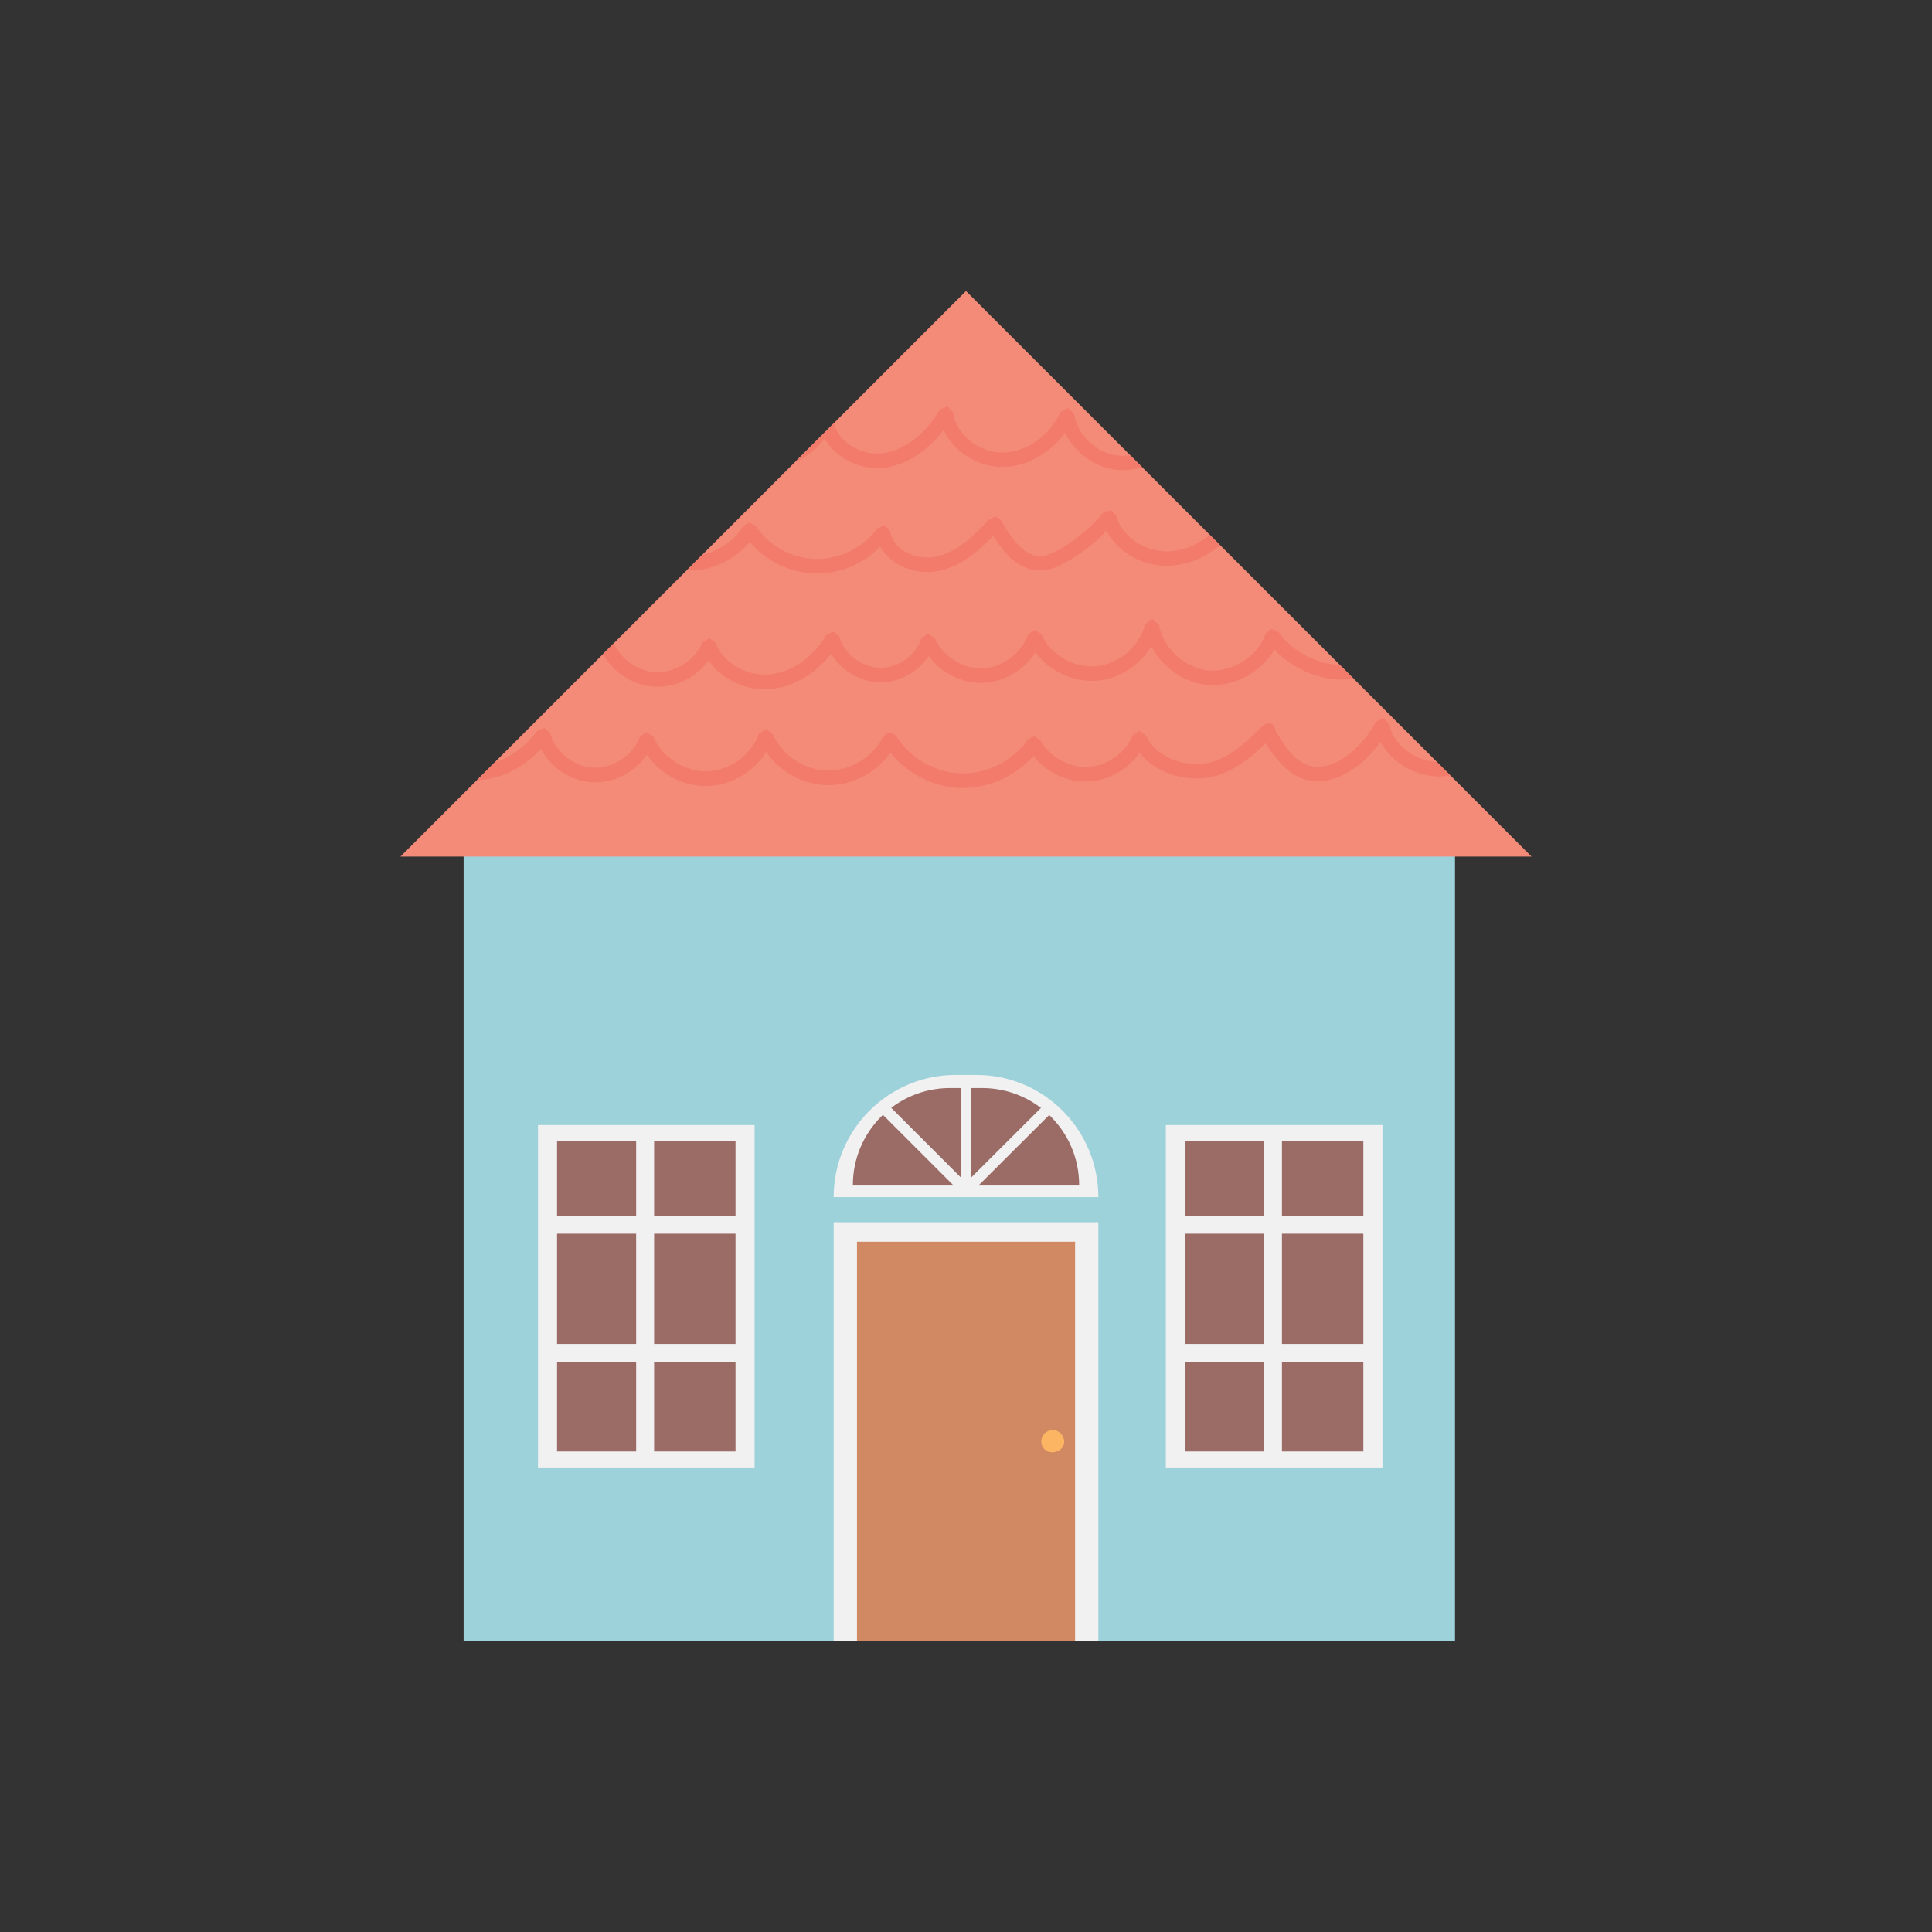
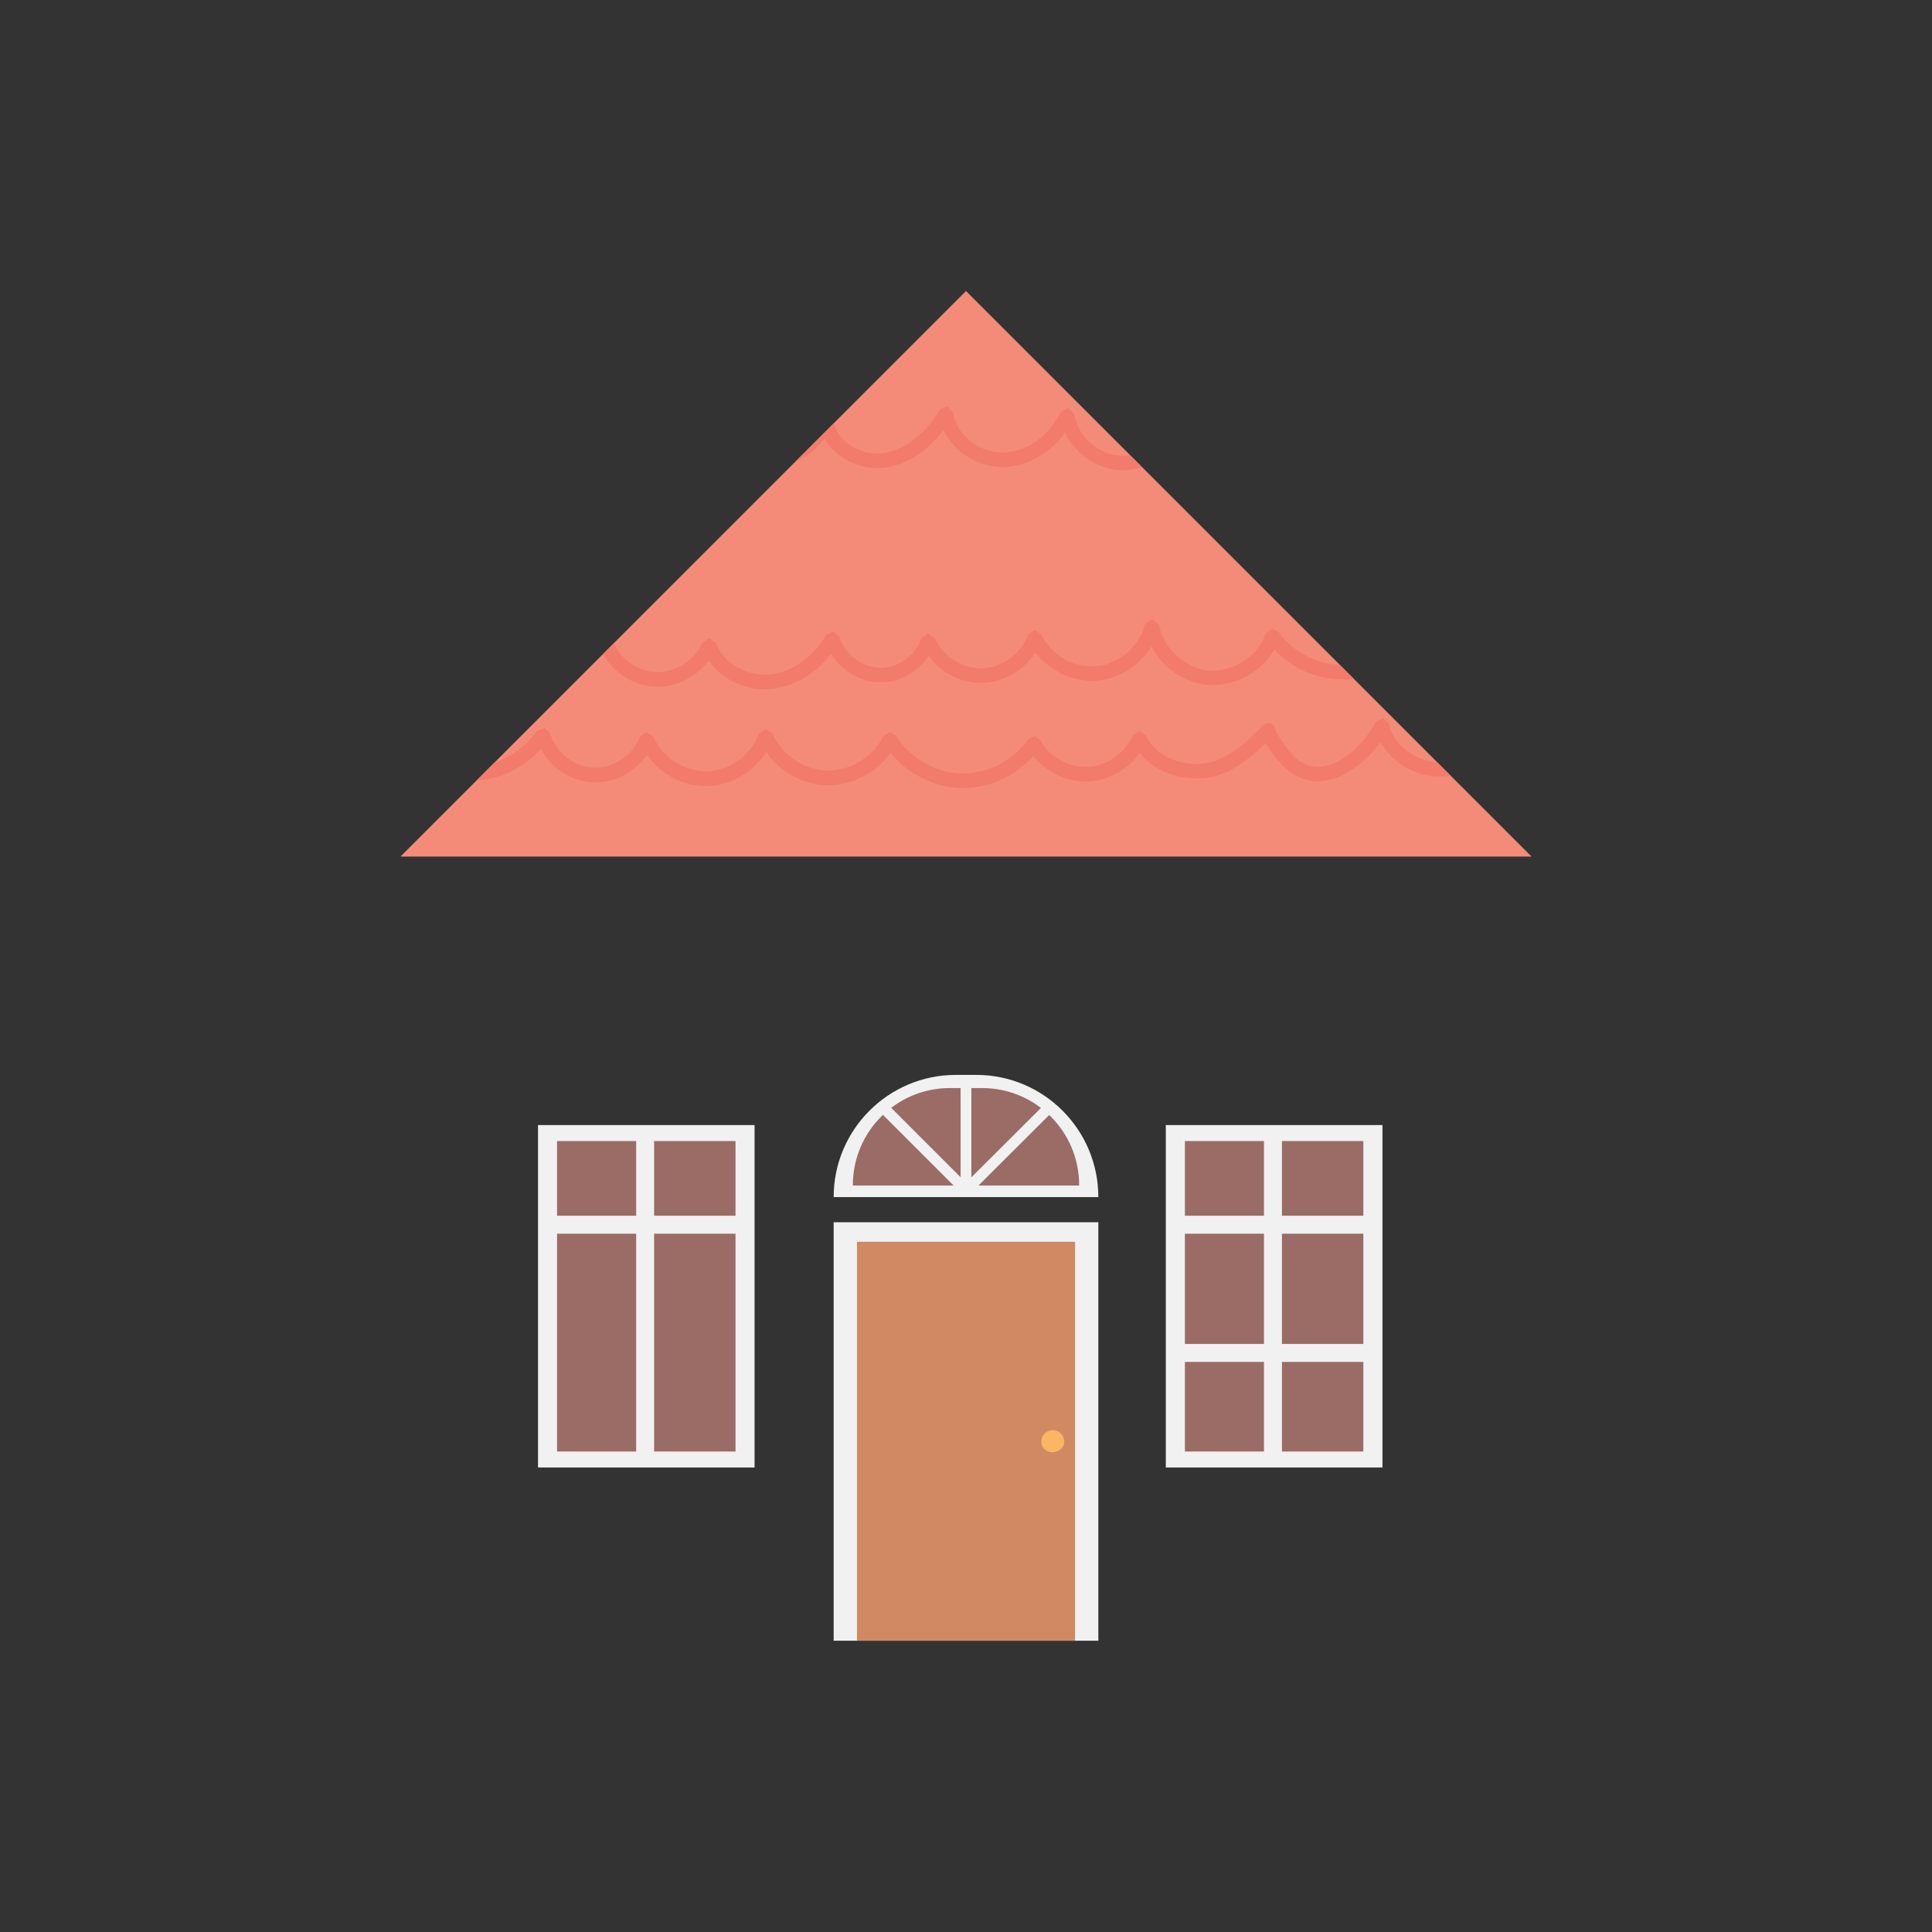
<svg xmlns="http://www.w3.org/2000/svg" xmlns:xlink="http://www.w3.org/1999/xlink" version="1.1" id="Layer_1" x="0px" y="0px" viewBox="0 0 300 300" style="enable-background:new 0 0 300 300;" xml:space="preserve">
  <rect x="0" y="0" width="300" height="300" fill="#333333" stroke="none" />
  <style type="text/css">
	.st0{fill:#9ED2DA;}
	.st1{fill:#F1F1F2;}
	.st2{fill:#9B6B66;}
	.st3{fill:#D08963;}
	.st4{fill:#FBB563;}
	.st5{fill:#F48B79;}
	.st6{clip-path:url(#SVGID_00000114057082230812089880000018165520010831930276_);}
	.st7{fill:#F27B6C;}
	.st8{fill:#E26A64;}
	.st9{fill:#754C28;}
	.st10{fill:#EA8784;}
	.st11{fill:#436A5F;}
	.st12{fill:#578074;}
	.st13{fill:#F6A252;}
	.st14{fill:#926552;}
	.st15{fill:#F4974A;}
	.st16{fill:#F38E45;}
	.st17{fill:#F9AA5A;}
	.st18{fill:#C3996B;}
</style>
  <g>
-     <rect x="71.99" y="132.04" class="st0" width="153.94" height="122.77" />
    <rect x="181.03" y="174.7" class="st1" width="33.64" height="53.17" />
    <rect x="183.99" y="177.18" class="st2" width="27.71" height="48.21" />
    <rect x="182.43" y="188.78" class="st1" width="30.47" height="2.79" />
    <rect x="196.27" y="174.94" class="st1" width="2.79" height="52.14" />
    <rect x="182.43" y="208.69" class="st1" width="30.47" height="2.79" />
    <rect x="129.45" y="189.79" class="st1" width="41.1" height="64.98" />
    <rect x="133.07" y="192.82" class="st3" width="33.87" height="61.95" />
    <rect x="83.54" y="174.7" class="st1" width="33.63" height="53.17" />
    <rect x="86.5" y="177.18" class="st2" width="27.71" height="48.21" />
    <rect x="84.94" y="188.78" class="st1" width="30.47" height="2.79" />
    <rect x="98.78" y="174.94" class="st1" width="2.79" height="52.14" />
-     <rect x="84.94" y="208.69" class="st1" width="30.47" height="2.79" />
    <path class="st1" d="M170.55,185.89h-41.1c0-10.48,8.5-18.98,18.98-18.98h3.14C162.05,166.9,170.55,175.4,170.55,185.89z" />
    <path class="st2" d="M167.57,184.09h-35.14v-0.06c0-8.33,6.75-15.08,15.08-15.08h4.98c8.33,0,15.08,6.75,15.08,15.08V184.09z" />
    <rect x="149.16" y="167.5" class="st1" width="1.67" height="17.33" />
    <rect x="147.3" y="177.48" transform="matrix(0.708 -0.706 0.706 0.708 -80.227 162.619)" class="st1" width="18.42" height="1.68" />
    <polygon class="st1" points="149.41,185.42 136.38,172.39 137.57,171.21 150.59,184.23  " />
    <path class="st4" d="M165.07,223.1c-0.62-1.39-2.59-1.36-3.22,0.01c-0.24,0.52-0.21,1.16,0.1,1.63   C163.03,226.39,166,225.19,165.07,223.1z" />
    <g>
      <polyline class="st5" points="62.18,133.01 150,45.19 237.82,133.01   " />
      <g>
        <defs>
          <polyline id="SVGID_1_" points="62.18,133.01 150,45.19 237.82,133.01     " />
        </defs>
        <clipPath id="SVGID_00000138565428979598014360000015327475004513129611_">
          <use xlink:href="#SVGID_1_" style="overflow:visible;" />
        </clipPath>
        <g style="clip-path:url(#SVGID_00000138565428979598014360000015327475004513129611_);">
          <path class="st7" d="M219.94,68.95c-2.11,2.72-5.27,4.62-8.74,5.02l-1.37,0.08c-4.19,0-8.26-2.15-10.66-5.55      c-1.58,2.95-4.72,5.04-8.11,5.17c-3.45,0.12-6.81-1.84-8.56-4.78c-2.11,2.79-5.72,4.47-9.2,4.06c-3.38-0.38-6.44-2.69-7.92-5.75      c-2.28,3.15-5.83,5.21-9.45,5.31c-4.01,0.13-7.81-2.33-9.42-5.72c-2.49,3.26-5.69,5.35-9.01,5.82      c-2.57,0.36-5.34-0.43-7.41-2.11c-0.87-0.7-1.56-1.52-2.05-2.41c-1.95,2.74-5.26,4.5-8.66,4.41c-3.51-0.09-6.78-2.12-8.56-5.09      c-1.73,2.82-4.65,4.77-7.74,5c-3.26,0.25-6.38-1.52-7.92-4.14c-1.92,2.86-5.51,4.61-8.94,4.03c-2.42-0.41-4.53-1.94-5.86-3.98      l1.32-2.26c0.9,2.02,2.77,3.65,4.92,4.01c3.29,0.55,6.91-1.92,7.6-5.17l1.17-0.9l1.06,1.04c0.23,2.92,3.31,5.37,6.47,5.13      c3.02-0.23,5.85-2.64,6.87-5.87l1.1-0.79l1.06,0.83c0.88,3.27,4.1,5.81,7.49,5.9c3.38,0.08,6.74-2.28,7.79-5.5l1.22-0.77      l0.98,1.04c0.09,1.39,0.83,2.72,2.09,3.74c1.57,1.27,3.75,1.89,5.68,1.61c3.28-0.46,6.48-2.92,8.74-6.74l1.2-0.53l0.89,0.96      c0.46,3.48,4.06,6.34,7.85,6.22c3.6-0.12,7.13-2.63,8.79-6.28l1.18-0.64l0.96,0.93c0.54,3.3,3.45,6.07,6.77,6.45      c3.33,0.37,6.78-1.67,8.05-4.75l1.12-0.7l1.01,0.82c0.86,3.09,4.05,5.45,7.26,5.32c3.2-0.11,6.23-2.66,6.87-5.81l0.98-0.89      l1.15,0.67c1.78,4.13,6.49,6.86,10.95,6.35c3.12-0.36,6.01-2.28,7.74-4.93L219.94,68.95z" />
-           <path class="st7" d="M229.13,84.64c-1.66,1.06-3.45,1.77-5.3,2.09c-4.55,0.75-9.21-1.19-11.66-4.61      c-1.94,3.59-5.86,6.12-9.95,6.2c-4.19,0.07-8.35-2.45-10.36-6.14c-2.56,3.27-6.1,5.34-9.8,5.64c-4.27,0.36-8.43-1.92-10.25-5.39      c-1.85,1.94-3.98,3.6-6.35,4.91c-1.01,0.57-2.21,1.15-3.57,1.24c-3.52,0.24-5.98-2.62-7.65-5.36c-2.37,2.47-5.04,4.68-8.39,5.42      c-2.36,0.51-5.04-0.02-7.02-1.4c-0.91-0.64-1.63-1.44-2.13-2.33c-2.56,2.59-6.16,4.14-9.82,4.14l-0.27-0.01      c-3.9-0.08-7.69-1.92-10.21-4.88c-2.21,2.66-5.61,4.37-9.06,4.44c-3.52,0.1-7.07-1.53-9.4-4.19c-2.21,2.07-5.29,3.17-8.33,2.9      c-2.96-0.25-5.73-1.78-7.56-4.09c-1.99,2.15-4.91,3.42-7.85,3.29c-1.35-0.06-2.68-0.41-3.9-0.99l1.14-1.95      c0.89,0.41,1.86,0.64,2.86,0.69c2.72,0.12,5.42-1.29,6.87-3.58l0.99-0.52l0.95,0.57c1.34,2.39,3.97,4.09,6.7,4.33      c2.74,0.23,5.63-0.98,7.35-3.12l0.93-0.41l0.89,0.5c1.81,2.68,5.07,4.35,8.31,4.31c3.25-0.07,6.44-1.91,8.12-4.68l0.95-0.54      l0.96,0.51c2.05,3.1,5.63,5.09,9.34,5.15c3.71,0.08,7.38-1.75,9.56-4.76l1.18-0.44l0.85,0.94c0.2,1.42,1.14,2.33,1.88,2.86      c1.48,1.03,3.49,1.42,5.25,1.04c3.24-0.7,5.88-3.23,8.26-5.84l0.97-0.36l0.86,0.58c2.14,3.92,4.14,5.68,6.28,5.54      c0.91-0.07,1.84-0.53,2.63-0.96c2.67-1.49,5.01-3.44,6.96-5.8l1.12-0.37l0.85,0.81c0.87,3.38,4.71,5.89,8.58,5.56      c3.56-0.29,7.09-2.71,9.26-6.3l1.11-0.54l0.94,0.79c1.16,3.81,5.06,6.66,9.02,6.54c3.97-0.08,7.73-3.03,8.75-6.88l1.04-0.85      l1.12,0.75c1.34,3.72,5.99,6.17,10.36,5.42c1.57-0.27,3.11-0.88,4.53-1.79L229.13,84.64z" />
          <path class="st7" d="M239.43,102.24c-1.91,1.5-4.18,2.5-6.61,2.83c-4.83,0.64-9.86-1.52-12.81-5.37      c-2.54,3.37-6.62,5.6-10.83,5.81c-4.2,0.2-8.44-1.57-11.29-4.63c-2.07,3.54-6.21,5.81-10.33,5.47      c-3.71-0.31-7.07-2.71-8.78-5.98c-1.75,2.9-4.88,4.99-8.28,5.32c-3.71,0.35-7.5-1.44-9.72-4.39c-1.75,2.75-4.85,4.62-8.14,4.73      c-3.27,0.11-6.5-1.52-8.43-4.14c-1.67,2.51-4.62,4.13-7.66,4.06c-3.06-0.07-5.93-1.84-7.49-4.43c-2.36,3.05-5.74,5.08-9.19,5.45      l-1.12,0.06c-3.51,0-6.86-1.74-8.71-4.45c-1.96,2.66-5.29,4.29-8.63,4.03c-3.26-0.23-6.26-2.28-7.83-5.12      c-2.02,2.58-5.29,4.22-8.56,4.16c-3.43-0.07-6.75-1.97-8.63-4.83c-2.07,2.48-5.37,3.95-8.6,3.7c-2.55-0.2-4.96-1.47-6.68-3.35      l1.21-2.06c1.34,1.77,3.44,2.98,5.65,3.15c3.02,0.25,6.12-1.47,7.54-4.15l1.05-0.6l1,0.7c1.21,2.99,4.3,5.11,7.51,5.17      c3.19,0.06,6.38-1.94,7.7-4.87l1.13-0.67l0.99,0.86c0.74,2.99,3.62,5.42,6.7,5.65c3.07,0.24,6.28-1.74,7.47-4.58l1.07-0.69      l1.03,0.75c1.12,3.12,4.83,5.27,8.47,4.88c3.37-0.36,6.69-2.69,8.66-6.09l1.11-0.55l0.95,0.8c0.78,2.69,3.46,4.75,6.26,4.82      c2.8,0.09,5.56-1.88,6.46-4.54l1.01-0.77l1.08,0.69c1.22,2.82,4.31,4.8,7.4,4.7c3.07-0.12,6.03-2.29,7.04-5.2l1.01-0.76      l1.08,0.65c1.45,3.22,5.06,5.32,8.58,4.98c3.52-0.34,6.68-3.07,7.51-6.5l1.13-0.86l1.07,0.94c0.64,3.67,4.04,6.78,7.75,7.08      c3.69,0.31,7.58-2.2,8.81-5.71l0.91-0.75l1.07,0.46c2.34,3.33,6.45,5.32,10.52,5.13c4.05-0.2,7.96-2.62,9.95-6.15l0.98-0.58      l0.98,0.58c2.27,3.97,7,6.33,11.55,5.73c2.12-0.28,4.12-1.21,5.76-2.56L239.43,102.24z" />
          <path class="st7" d="M249.06,118.71c-1.48,0.81-3.12,1.27-4.83,1.33c-4.14,0.13-8.13-2.26-10.18-5.8      c-2.2,3.51-5.74,5.9-9.52,6.28c-4.19,0.44-8.35-1.88-10.16-5.33c-2.36,3.31-5.95,6.1-9.79,6.14c-2.06-0.01-3.97-0.94-5.68-2.74      c-0.02-0.02-1.47-1.59-2.35-3.18c-2.72,2.61-5.7,4.95-9.31,5.39c-3.54,0.43-7.86-0.8-10.28-3.9c-1.78,2.57-4.76,4.29-7.91,4.44      c-3.28,0.18-6.56-1.38-8.58-3.95c-2.72,3.08-6.83,4.98-10.93,4.98h-0.38c-4.17-0.12-8.28-2.22-10.9-5.48      c-2.22,3.16-5.98,5.14-9.9,5.03c-3.74-0.1-7.29-2.09-9.38-5.14c-1.94,3.09-5.43,5.18-9.12,5.27c-3.73,0.11-7.32-1.82-9.41-4.84      c-1.85,2.7-5.07,4.41-8.36,4.27c-3.37-0.13-6.52-2.21-8.1-5.17c-2.94,3.13-6.71,4.89-10.37,4.84c-3.89-0.07-8.1-2.66-9.31-6.63      c-2.41,1.96-5.28,3.97-8.66,4.51c-1.55,0.25-3.23,0.07-4.73-0.49l1.16-2c1.05,0.32,2.18,0.42,3.21,0.26      c3.5-0.56,6.46-3.07,9.08-5.29l1.18-0.17l0.67,1.01c0.09,3.42,3.57,6.47,7.44,6.54c3.47,0.09,7.14-1.96,9.77-5.42l1.11-0.43      l0.88,0.8c0.81,2.94,3.71,5.24,6.75,5.37c3.05,0.11,6.13-1.93,7.18-4.8l1.04-0.73l1.07,0.69c1.34,3.23,4.84,5.48,8.34,5.4      c3.5-0.09,6.87-2.54,8.04-5.83l1.03-0.75l1.07,0.69c1.4,3.3,4.89,5.68,8.47,5.77c3.59,0.09,7.18-2.11,8.75-5.34l0.96-0.64      l1.01,0.54c2.09,3.46,6.05,5.76,10.08,5.89c4.03,0.1,8.11-1.96,10.4-5.29l0.99-0.49l0.93,0.6c1.41,2.59,4.44,4.29,7.4,4.16      c2.95-0.15,5.81-2.15,6.94-4.88l1.04-0.7l1.04,0.68c1.5,3.41,5.68,4.77,9.01,4.37c3.46-0.42,6.35-3.07,9.24-5.99l0.8-0.33      l0.8,0.33l0.31,0.95c0.33,0.78,2.01,3.09,2.41,3.53c1.26,1.34,2.63,2.02,4.04,2.03h0.02c3.65,0,7.26-3.63,9.06-7l1.17-0.57      l0.93,0.91c0.63,3.53,4.63,6.28,8.54,5.87c3.71-0.38,7.16-3.17,8.8-7.11l1.1-0.69l1.02,0.82c1.09,3.75,5.03,6.62,8.93,6.48      c1.31-0.03,2.59-0.41,3.76-1.04L249.06,118.71z" />
        </g>
      </g>
    </g>
  </g>
</svg>